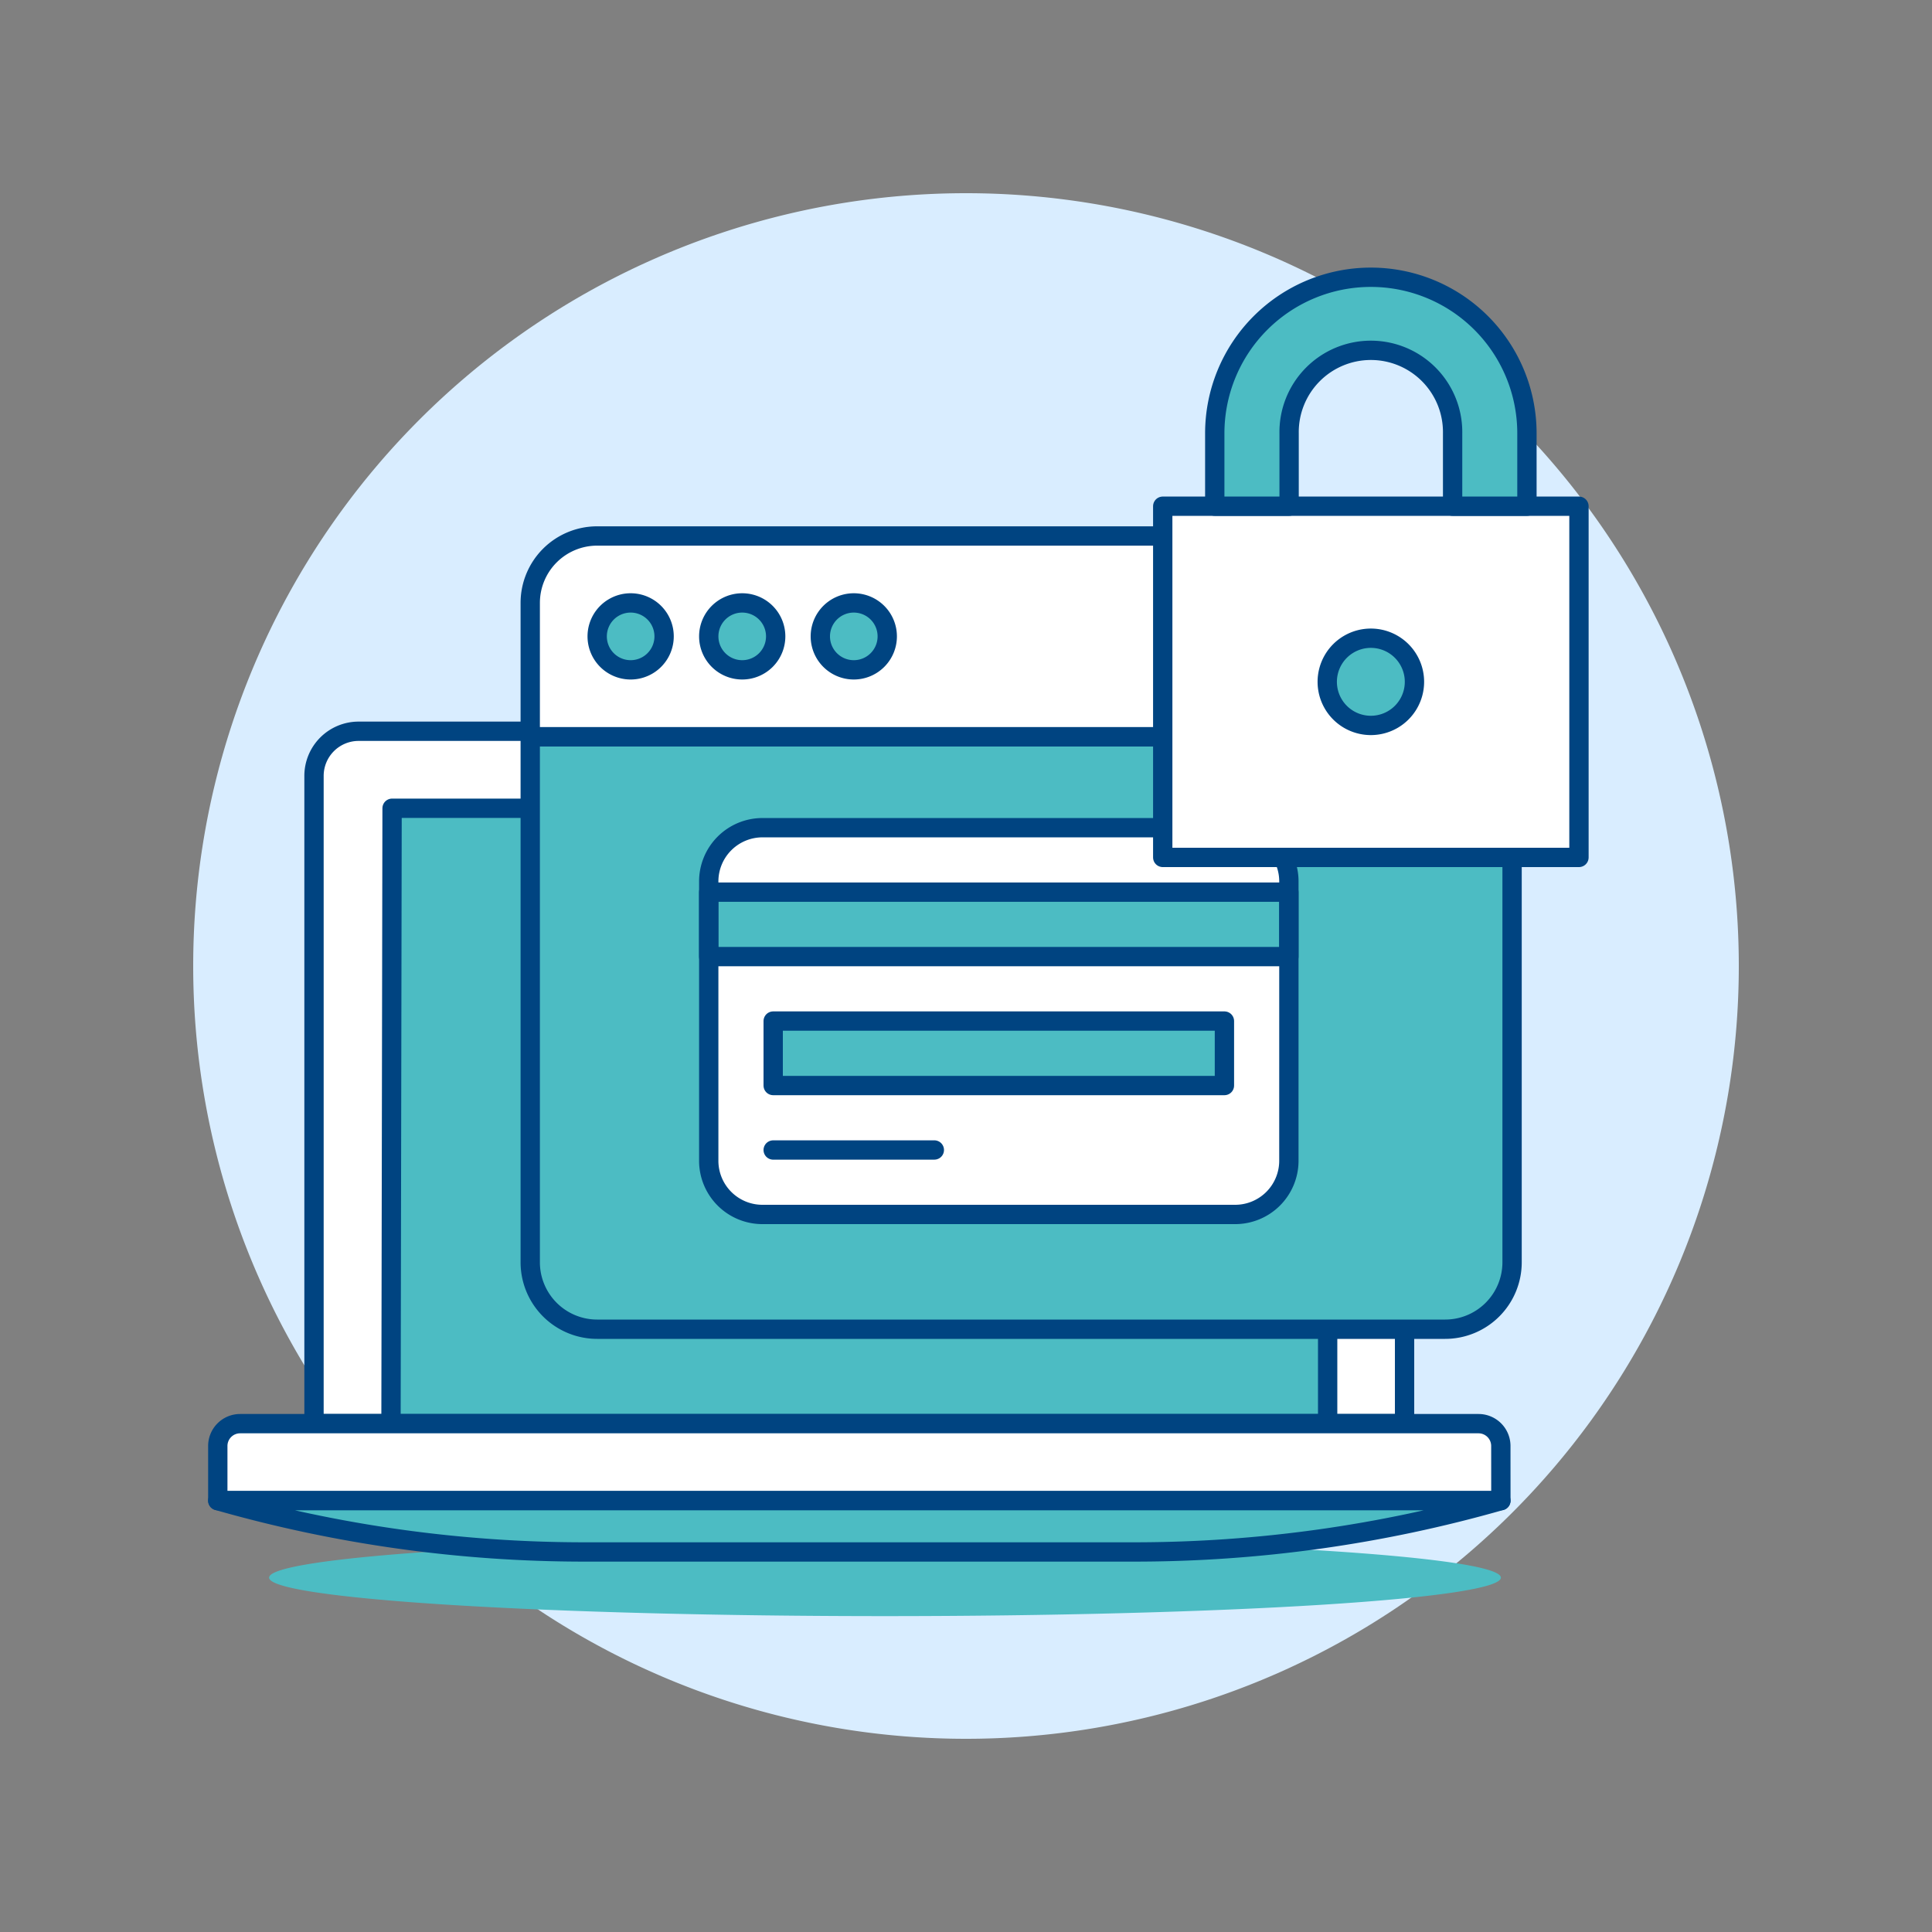
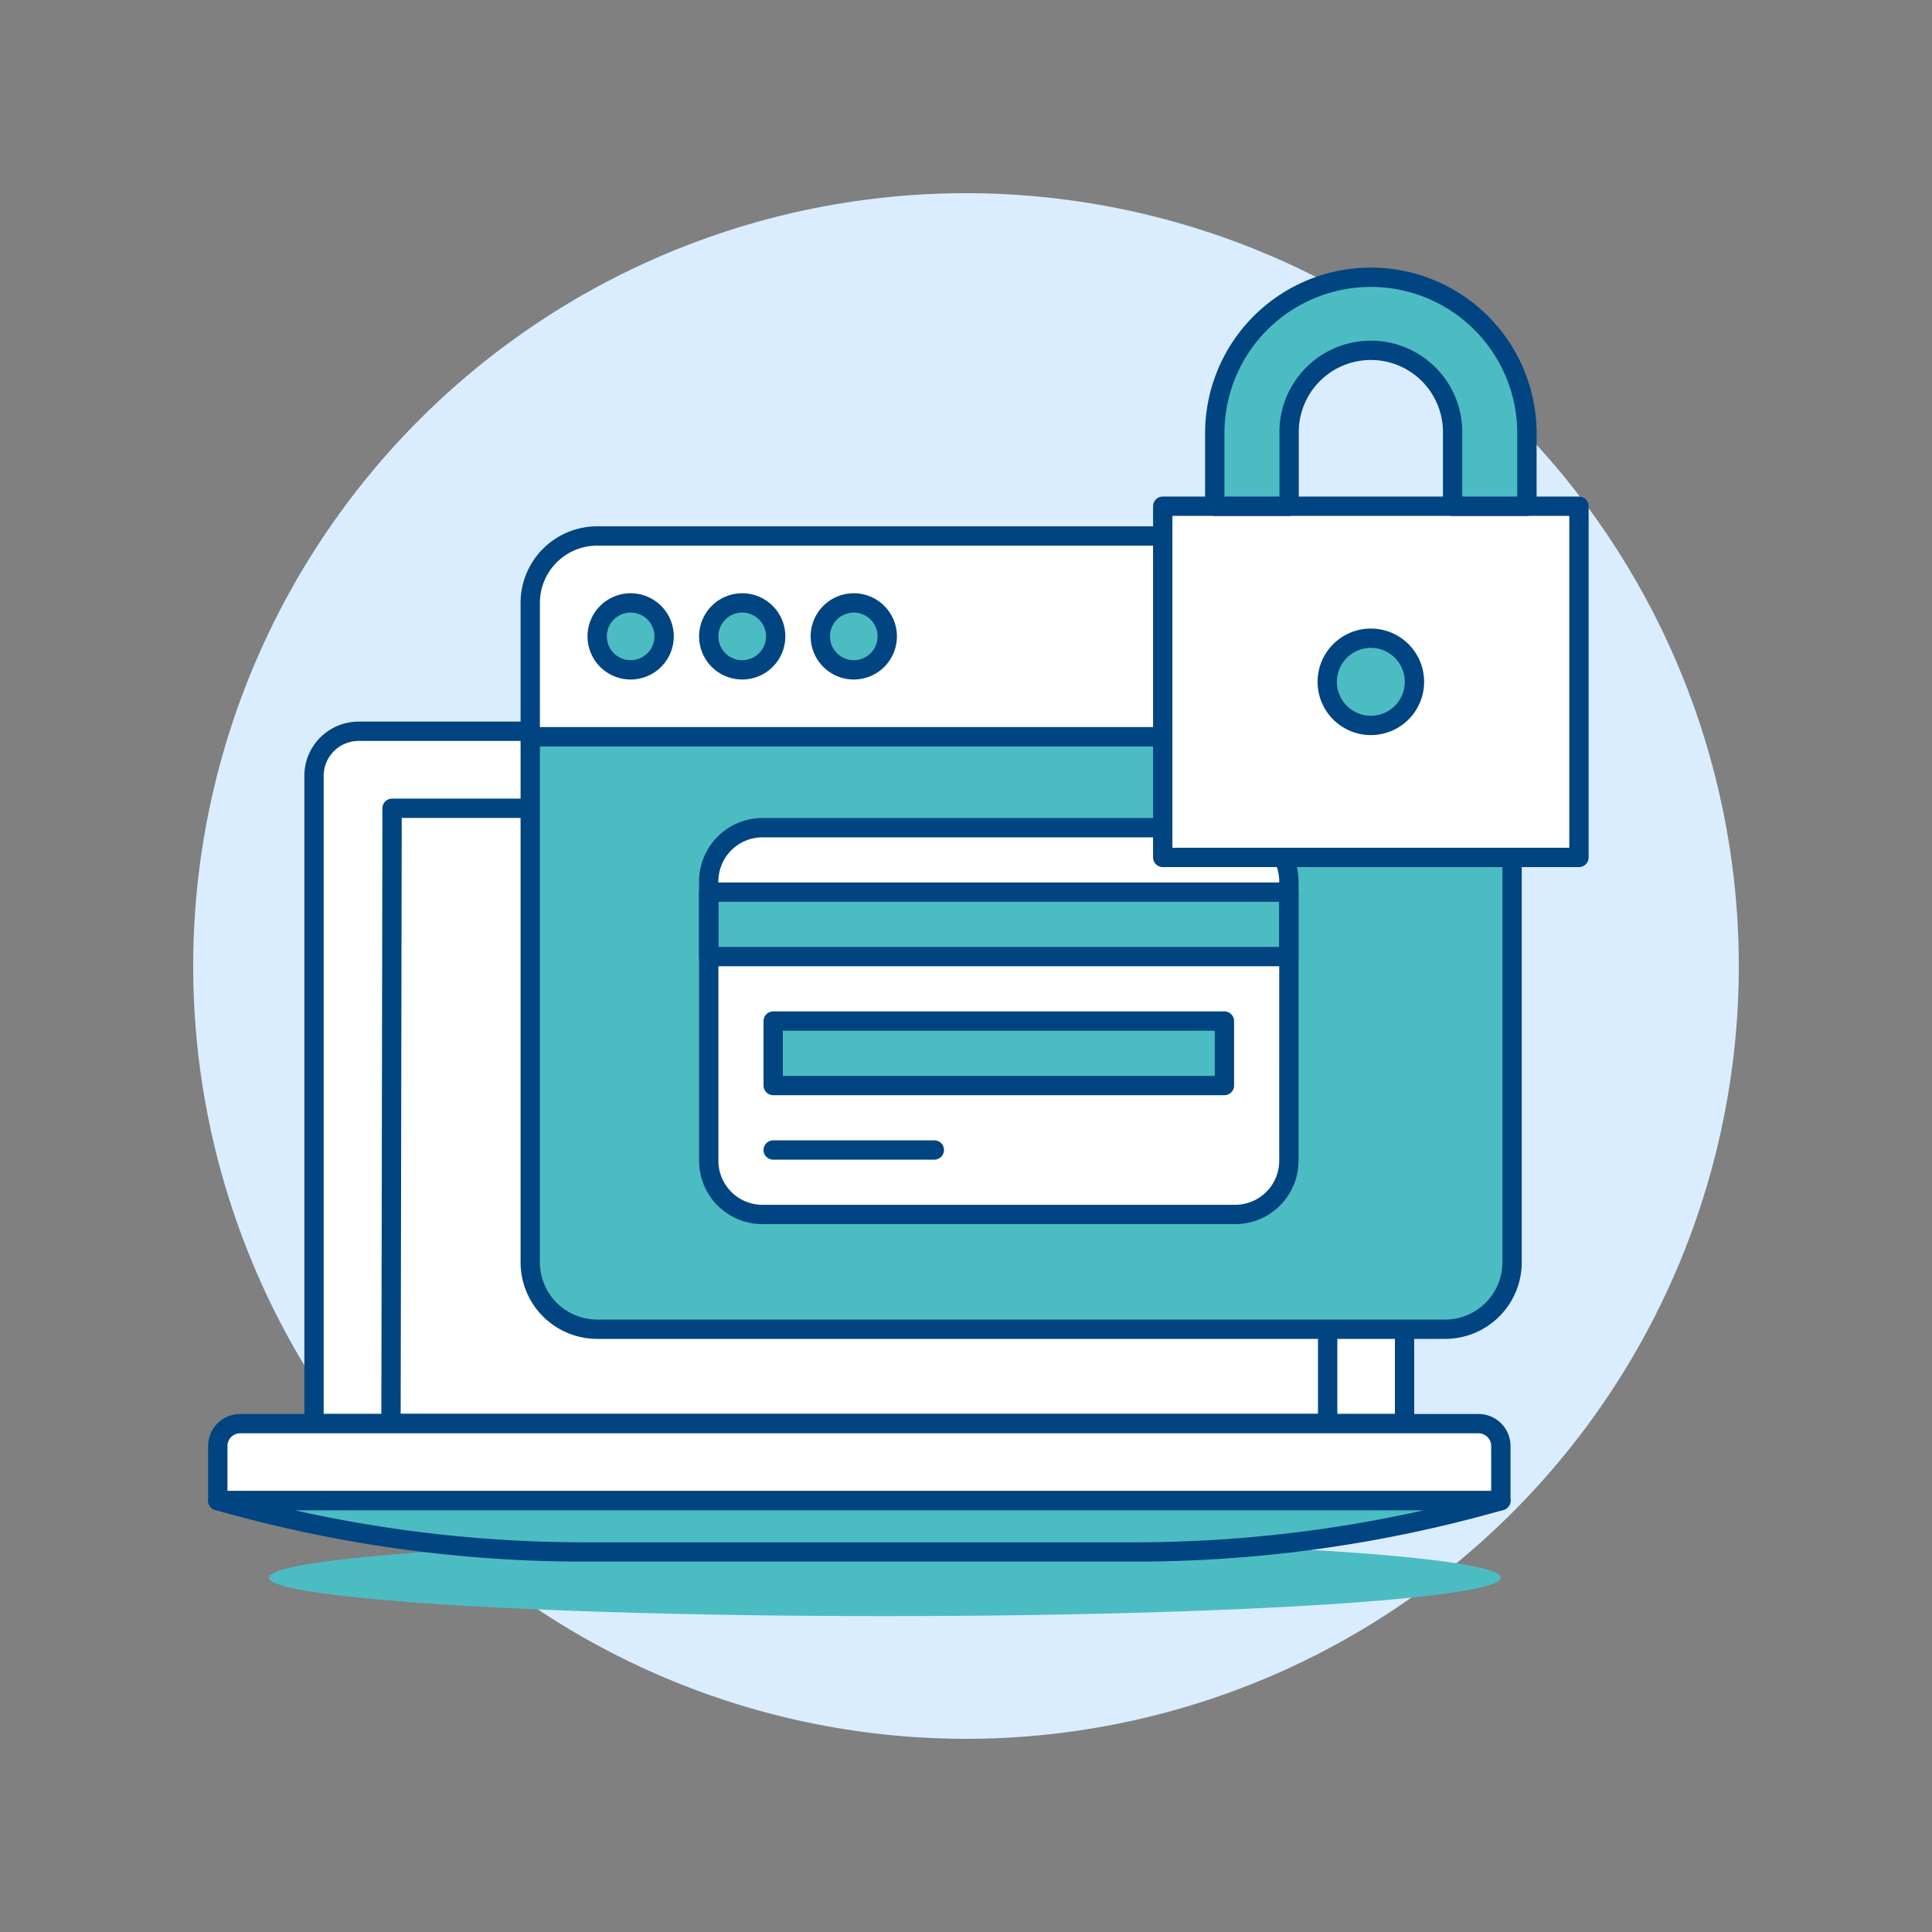
<svg xmlns="http://www.w3.org/2000/svg" viewBox="0 0 100 100" height="100" width="100">
  <rect x="0" y="0" width="100" height="100" fill="#808080" stroke="none" />
  <path d="M10.000 50.000 A40.000 40.000 0 1 0 90.000 50.000 A40.000 40.000 0 1 0 10.000 50.000 Z" fill="#d9edff" />
  <path d="M70.394,37.85H18.563a2.31,2.31,0,0,0-2.31,2.31V73.688H72.7V40.16A2.31,2.31,0,0,0,70.394,37.85Z" fill="#ffffff" stroke="#004481" stroke-linecap="round" stroke-linejoin="round" />
-   <path d="M68.719 41.835L20.294 41.835 20.238 73.688 68.719 73.688 68.719 41.835z" fill="#4cbcc3" />
  <path d="M68.719 41.835L20.294 41.835 20.238 73.688 68.719 73.688 68.719 41.835z" fill="none" stroke="#004481" stroke-linecap="round" stroke-linejoin="round" />
  <path d="M13.929 81.658 A31.878 1.992 0 1 0 77.685 81.658 A31.878 1.992 0 1 0 13.929 81.658 Z" fill="#4cbcc3" />
  <path d="M77.685,77.673H11.273v-2.83a1.155,1.155,0,0,1,1.155-1.155h64.1a1.155,1.155,0,0,1,1.155,1.155Z" fill="#ffffff" stroke="#004481" stroke-linecap="round" stroke-linejoin="round" />
-   <path d="M77.685,77.673a69.053,69.053,0,0,1-18.967,2.656H30.24a69.053,69.053,0,0,1-18.967-2.656H77.685Z" fill="#4cbcc3" stroke="#004481" stroke-linecap="round" stroke-linejoin="round" />
+   <path d="M77.685,77.673a69.053,69.053,0,0,1-18.967,2.656H30.24a69.053,69.053,0,0,1-18.967-2.656H77.685" fill="#4cbcc3" stroke="#004481" stroke-linecap="round" stroke-linejoin="round" />
  <path d="M78.265,65.338A3.465,3.465,0,0,1,74.8,68.8H30.91a3.465,3.465,0,0,1-3.465-3.465v-27.2h50.82Z" fill="#4cbcc3" />
  <path d="M78.265,31.207A3.465,3.465,0,0,0,74.8,27.742H30.91a3.465,3.465,0,0,0-3.465,3.465v6.93h50.82Z" fill="#ffffff" stroke="#004481" stroke-linecap="round" stroke-linejoin="round" />
  <path d="M30.910 32.939 A1.732 1.732 0 1 0 34.374 32.939 A1.732 1.732 0 1 0 30.910 32.939 Z" fill="#4cbcc3" stroke="#004481" stroke-linecap="round" stroke-linejoin="round" />
  <path d="M36.685 32.939 A1.732 1.732 0 1 0 40.149 32.939 A1.732 1.732 0 1 0 36.685 32.939 Z" fill="#4cbcc3" stroke="#004481" stroke-linecap="round" stroke-linejoin="round" />
  <path d="M42.460 32.939 A1.732 1.732 0 1 0 45.924 32.939 A1.732 1.732 0 1 0 42.460 32.939 Z" fill="#4cbcc3" stroke="#004481" stroke-linecap="round" stroke-linejoin="round" />
  <path d="M78.265,65.338A3.465,3.465,0,0,1,74.8,68.8H30.91a3.465,3.465,0,0,1-3.465-3.465v-27.2h50.82Z" fill="none" stroke="#004481" stroke-linecap="round" stroke-linejoin="round" />
  <path d="M66.712,60.08a2.78,2.78,0,0,1-2.78,2.78H39.464a2.779,2.779,0,0,1-2.78-2.78V45.622a2.783,2.783,0,0,1,2.781-2.781H63.932a2.783,2.783,0,0,1,2.781,2.781Z" fill="#ffffff" />
  <path d="M36.683 46.177H66.712V49.514H36.683z" fill="#4cbcc3" />
  <path d="M40.02 59.524L48.361 59.523" fill="none" stroke="#004481" stroke-linecap="round" stroke-linejoin="round" />
  <path d="M40.02 52.85H63.376V56.187H40.02z" fill="#4cbcc3" />
  <path d="M66.712,60.08a2.78,2.78,0,0,1-2.78,2.78H39.464a2.779,2.779,0,0,1-2.78-2.78V45.622a2.783,2.783,0,0,1,2.781-2.781H63.932a2.783,2.783,0,0,1,2.781,2.781Z" fill="none" stroke="#004481" stroke-linecap="round" stroke-linejoin="round" />
  <path d="M36.683 46.177H66.712V49.514H36.683z" fill="none" stroke="#004481" stroke-linecap="round" stroke-linejoin="round" />
  <path d="M40.02 52.85H63.376V56.187H40.02z" fill="none" stroke="#004481" stroke-linecap="round" stroke-linejoin="round" />
  <path d="M60.183 26.202 L81.727 26.202 L81.727 44.380 L60.183 44.380 Z" fill="#ffffff" />
  <path d="M60.183 26.202 L81.727 26.202 L81.727 44.380 L60.183 44.380 Z" fill="none" stroke="#004481" stroke-linecap="round" stroke-linejoin="round" />
  <path d="M68.698 35.291 A2.257 2.257 0 1 0 73.212 35.291 A2.257 2.257 0 1 0 68.698 35.291 Z" fill="#4cbcc3" stroke="#004481" stroke-linecap="round" stroke-linejoin="round" />
  <path d="M75.187,26.2v-3.77a4.232,4.232,0,1,0-8.463,0V26.2H62.876v-3.77a8.079,8.079,0,0,1,16.158,0V26.2Z" fill="#4cbcc3" stroke="#004481" stroke-linecap="round" stroke-linejoin="round" />
</svg>